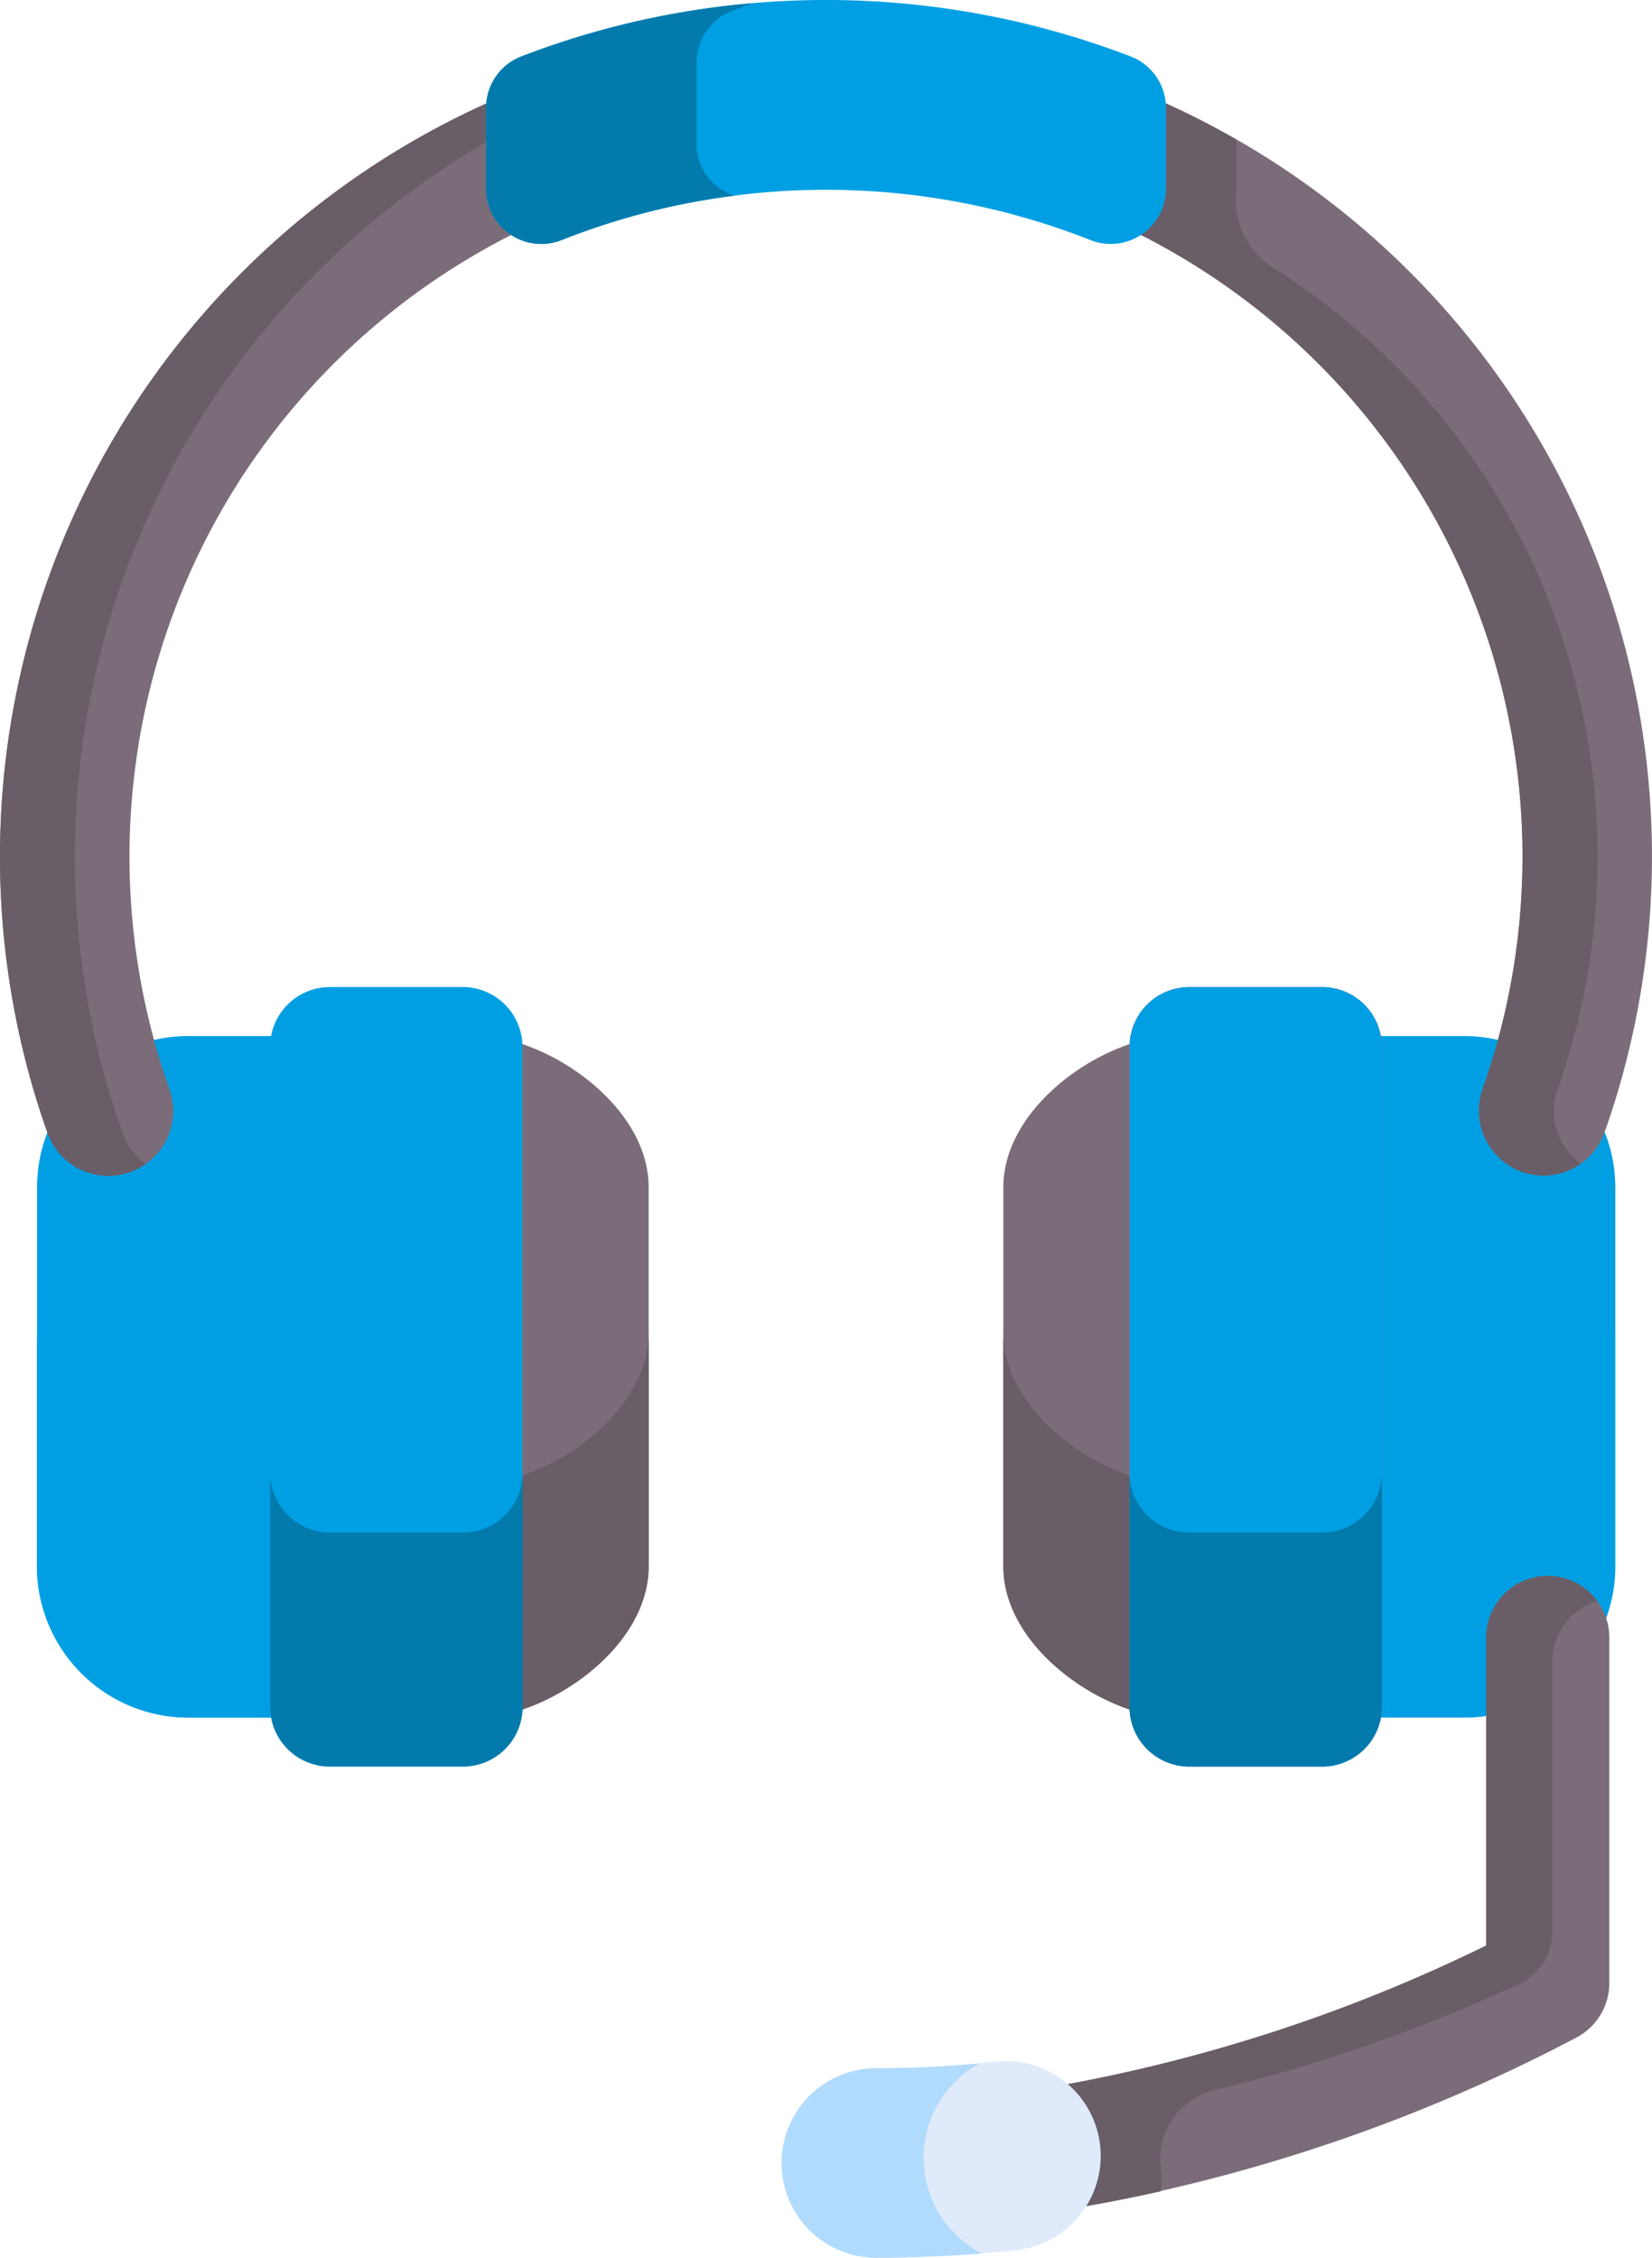
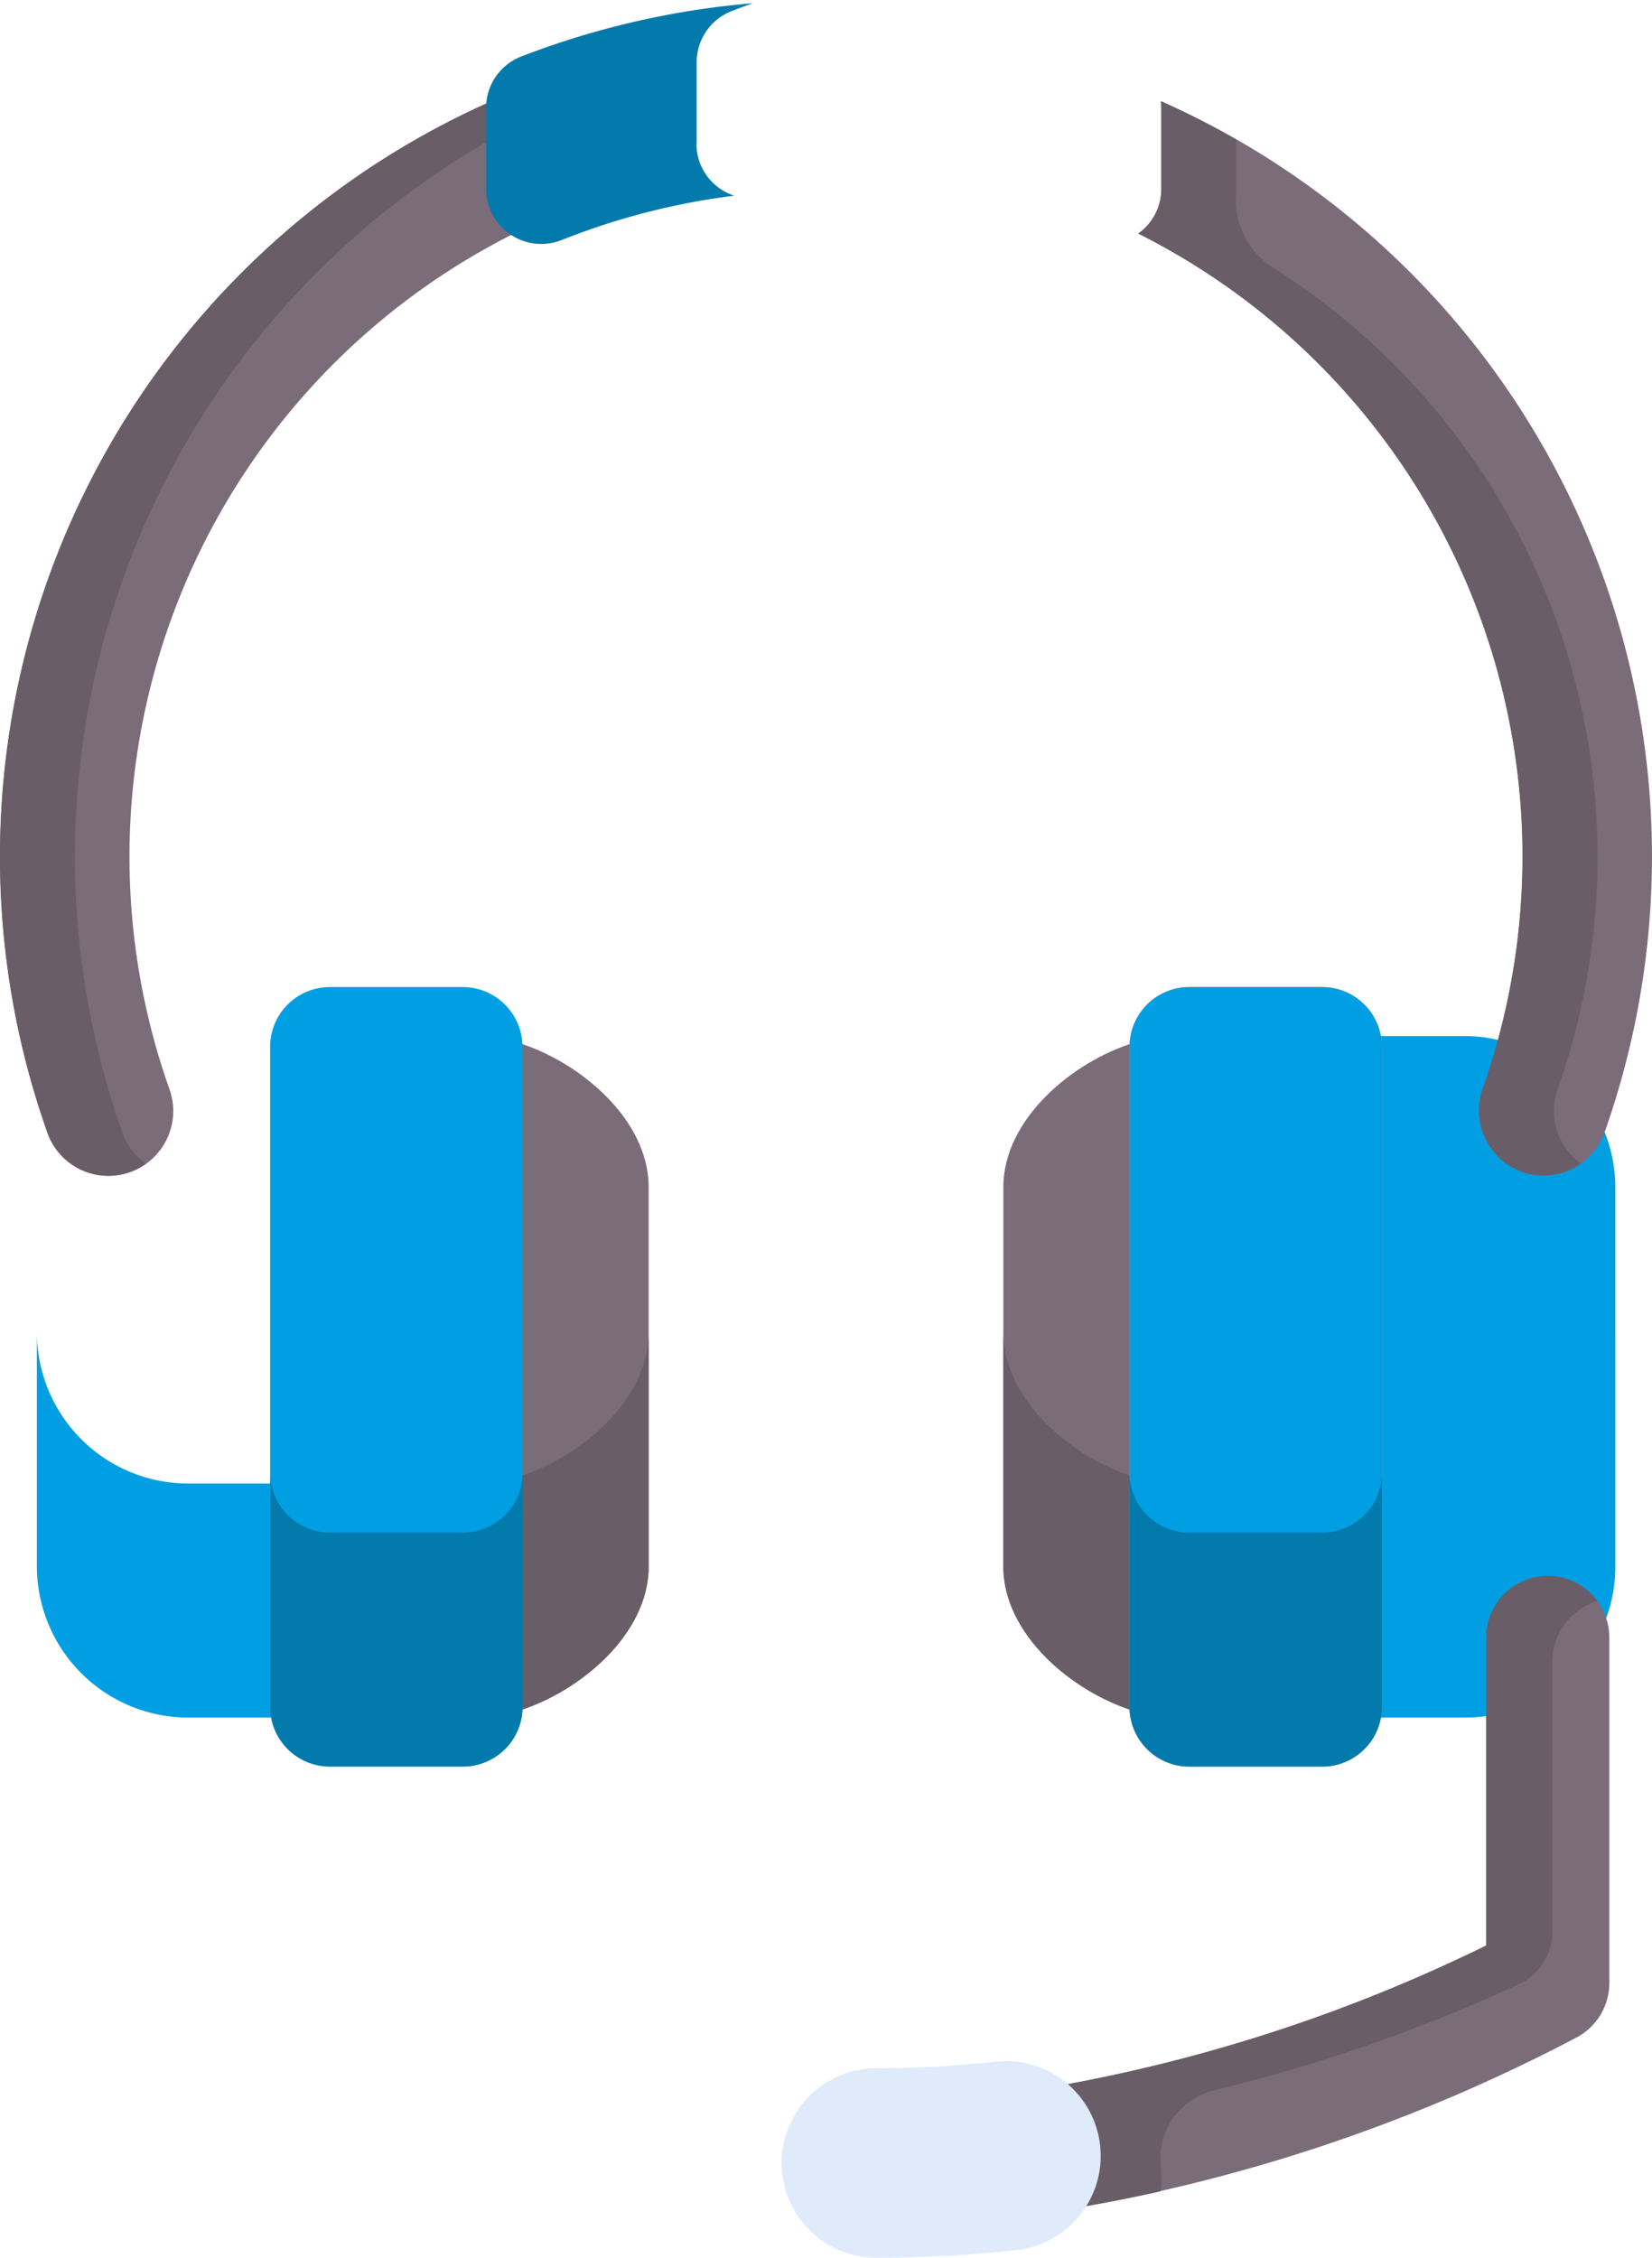
<svg xmlns="http://www.w3.org/2000/svg" id="technical-support" width="50.867" height="69.518" viewBox="0 0 50.867 69.518">
  <path id="Tracé_156" data-name="Tracé 156" d="M300.246,236.444c-1.9.583-4.027,2.361-4.027,4.448v11.682c0,2.088,2.124,3.865,4.027,4.448,0-.041-.006-.082-.006-.124V236.568C300.239,236.526,300.243,236.485,300.246,236.444Z" transform="translate(-265.325 -204.34)" fill="#7b6c79" />
  <g id="Groupe_86" data-name="Groupe 86" transform="translate(30.894 41.028)">
    <path id="Tracé_157" data-name="Tracé 157" d="M300.239,306.621c-1.9-.586-4.02-2.361-4.02-4.446v7.206c0,2.088,2.124,3.865,4.027,4.448,0-.041-.006-.082-.006-.124v-7.084Z" transform="translate(-296.219 -302.175)" fill="#695d67" />
  </g>
  <path id="Tracé_158" data-name="Tracé 158" d="M186.125,236.444c1.9.583,4.027,2.361,4.027,4.448v11.682c0,2.088-2.124,3.865-4.027,4.448,0-.041.006-.082.006-.124V236.568C186.131,236.526,186.128,236.485,186.125,236.444Z" transform="translate(-170.179 -204.34)" fill="#7b6c79" />
  <g id="Groupe_87" data-name="Groupe 87" transform="translate(15.946 41.028)">
    <path id="Tracé_159" data-name="Tracé 159" d="M186.13,306.621v7.084c0,.042,0,.083-.006.124,1.9-.583,4.027-2.361,4.027-4.448v-7.206C190.151,304.26,188.032,306.036,186.13,306.621Z" transform="translate(-186.124 -302.175)" fill="#695d67" />
  </g>
-   <path id="Tracé_160" data-name="Tracé 160" d="M84.36,235.277a1.815,1.815,0,0,1,.031-.327h-2.7a4.62,4.62,0,0,0-1.045.121l-3.28,2.852,0-.013a4.606,4.606,0,0,0-.322,1.692v11.682a4.665,4.665,0,0,0,4.651,4.651h2.7a1.814,1.814,0,0,1-.031-.327V235.277Z" transform="translate(-75.903 -203.049)" fill="#009fe3" />
  <g id="Groupe_89" data-name="Groupe 89" transform="translate(1.135 41.028)">
    <g id="Groupe_88" data-name="Groupe 88">
      <path id="Tracé_161" data-name="Tracé 161" d="M84.361,306.826H81.69a4.665,4.665,0,0,1-4.651-4.651v7.206a4.665,4.665,0,0,0,4.651,4.651h2.7a1.815,1.815,0,0,1-.031-.327Z" transform="translate(-77.039 -302.175)" fill="#009fe3" />
    </g>
  </g>
  <path id="Tracé_162" data-name="Tracé 162" d="M387.839,237.91l0,.013-3.28-2.852a4.618,4.618,0,0,0-1.045-.121h-2.7a1.828,1.828,0,0,1,.031.327v20.331a1.827,1.827,0,0,1-.031.327h2.7a4.646,4.646,0,0,0,.683-.051l3.691-3.024a4.61,4.61,0,0,0,.277-1.576V239.6A4.608,4.608,0,0,0,387.839,237.91Z" transform="translate(-338.428 -203.049)" fill="#009fe3" />
  <g id="Groupe_91" data-name="Groupe 91" transform="translate(42.379 41.028)">
    <g id="Groupe_90" data-name="Groupe 90">
      <path id="Tracé_163" data-name="Tracé 163" d="M383.509,306.826h-2.671V313.7a1.831,1.831,0,0,1-.031.327h2.7a4.64,4.64,0,0,0,.683-.051l3.691-3.024a4.609,4.609,0,0,0,.277-1.576v-7.206A4.651,4.651,0,0,1,383.509,306.826Z" transform="translate(-380.807 -302.174)" fill="#009fe3" />
    </g>
  </g>
  <path id="Tracé_164" data-name="Tracé 164" d="M330.738,223.839h-4.1a1.841,1.841,0,0,0-1.835,1.835v20.331a1.841,1.841,0,0,0,1.835,1.835h4.1a1.841,1.841,0,0,0,1.835-1.835V225.674a1.841,1.841,0,0,0-1.835-1.835Z" transform="translate(-290.023 -193.447)" fill="#ff656f" />
  <path id="Tracé_165" data-name="Tracé 165" d="M330.738,223.839h-4.1a1.841,1.841,0,0,0-1.835,1.835v20.331a1.841,1.841,0,0,0,1.835,1.835h4.1a1.841,1.841,0,0,0,1.835-1.835V225.674a1.841,1.841,0,0,0-1.835-1.835Z" transform="translate(-290.023 -193.447)" fill="#009fe3" />
  <path id="Tracé_166" data-name="Tracé 166" d="M330.739,335.861h-4.1a1.841,1.841,0,0,1-1.835-1.836v7.206a1.841,1.841,0,0,0,1.835,1.835h4.1a1.841,1.841,0,0,0,1.835-1.835v-7.206A1.841,1.841,0,0,1,330.739,335.861Z" transform="translate(-290.024 -288.672)" fill="#037aac" />
  <path id="Tracé_167" data-name="Tracé 167" d="M131.769,223.839h4.1a1.841,1.841,0,0,1,1.835,1.835v20.331a1.841,1.841,0,0,1-1.835,1.835h-4.1a1.841,1.841,0,0,1-1.835-1.835V225.674a1.841,1.841,0,0,1,1.835-1.835Z" transform="translate(-121.617 -193.447)" fill="#009fe3" />
  <path id="Tracé_168" data-name="Tracé 168" d="M135.874,335.861h-4.1a1.841,1.841,0,0,1-1.835-1.836v7.206a1.841,1.841,0,0,0,1.835,1.835h4.1a1.841,1.841,0,0,0,1.835-1.835v-7.206A1.841,1.841,0,0,1,135.874,335.861Z" transform="translate(-121.617 -288.672)" fill="#037aac" />
  <path id="Tracé_169" data-name="Tracé 169" d="M324.722,357.376a1.9,1.9,0,0,0-1.9,1.9v9.482a49.818,49.818,0,0,1-13.026,4.294,2.909,2.909,0,0,1,.533,3.759,52.114,52.114,0,0,0,15.317-5.244,1.9,1.9,0,0,0,.969-1.654V359.273A1.9,1.9,0,0,0,324.722,357.376Z" transform="translate(-277.062 -308.853)" fill="#7b6c79" />
  <path id="Tracé_170" data-name="Tracé 170" d="M324.723,357.376a1.9,1.9,0,0,0-1.9,1.9v9.482a49.82,49.82,0,0,1-13.026,4.294,2.909,2.909,0,0,1,.533,3.759c.843-.141,1.667-.306,2.47-.486a2.9,2.9,0,0,0,.009-.708l0-.023a2.157,2.157,0,0,1,1.631-2.376,51.135,51.135,0,0,0,9.384-3.265,1.788,1.788,0,0,0,1.038-1.625v-8.3a1.952,1.952,0,0,1,1.385-1.877A1.892,1.892,0,0,0,324.723,357.376Z" transform="translate(-277.063 -308.853)" fill="#695d67" />
  <path id="Tracé_171" data-name="Tracé 171" d="M84.5,27.032a1.67,1.67,0,0,1-.71-1.374v-2.5a1.693,1.693,0,0,1,.013-.2,25.448,25.448,0,0,0-13.66,31.757A1.992,1.992,0,0,0,73.9,53.378,21.462,21.462,0,0,1,84.5,27.032Z" transform="translate(-68.681 -19.837)" fill="#7b6c79" />
  <path id="Tracé_172" data-name="Tracé 172" d="M327.521,22.954a1.692,1.692,0,0,1,.013.2v2.5a1.67,1.67,0,0,1-.71,1.374,21.462,21.462,0,0,1,10.6,26.346,1.992,1.992,0,1,0,3.755,1.333,25.448,25.448,0,0,0-13.66-31.757Z" transform="translate(-291.774 -19.837)" fill="#7b6c79" />
  <path id="Tracé_173" data-name="Tracé 173" d="M72.45,54.711A25.441,25.441,0,0,1,83.788,24.135v-.977a1.693,1.693,0,0,1,.013-.2,25.448,25.448,0,0,0-13.66,31.757,1.988,1.988,0,0,0,3.031.956A1.98,1.98,0,0,1,72.45,54.711Z" transform="translate(-68.681 -19.837)" fill="#695d67" />
  <path id="Tracé_174" data-name="Tracé 174" d="M339.734,53.378a21.457,21.457,0,0,0-8.779-25.313,2.464,2.464,0,0,1-1.117-2.283q0-.061,0-.124V24.135a25.334,25.334,0,0,0-2.321-1.181,1.673,1.673,0,0,1,.014.2v2.5a1.671,1.671,0,0,1-.71,1.374,21.462,21.462,0,0,1,10.614,26.311,2.023,2.023,0,0,0,1.108,2.544,1.987,1.987,0,0,0,1.911-.22A1.991,1.991,0,0,1,339.734,53.378Z" transform="translate(-291.775 -19.837)" fill="#695d67" />
  <g id="Groupe_92" data-name="Groupe 92" transform="translate(24.121 63.466)">
    <path id="Tracé_175" data-name="Tracé 175" d="M249.248,473.482a2.918,2.918,0,1,1,0-5.835,33.887,33.887,0,0,0,3.592-.2,2.918,2.918,0,1,1,.646,5.8A39.692,39.692,0,0,1,249.248,473.482Z" transform="translate(-246.33 -467.43)" fill="#dfebfa" />
  </g>
-   <path id="Tracé_176" data-name="Tracé 176" d="M250.648,470.825a3.312,3.312,0,0,1,1.726-2.909c-1.049.1-2.16.15-3.127.15a2.918,2.918,0,1,0,0,5.835c1,0,2.11-.045,3.192-.133A3.312,3.312,0,0,1,250.648,470.825Z" transform="translate(-222.209 -404.384)" fill="#b1dbfc" />
-   <path id="Tracé_177" data-name="Tracé 177" d="M198.779,1.744a26.174,26.174,0,0,0-18.791,0,1.692,1.692,0,0,0-1.07,1.576v2.5a1.7,1.7,0,0,0,2.34,1.566,22.173,22.173,0,0,1,16.252,0,1.7,1.7,0,0,0,2.34-1.566v-2.5A1.692,1.692,0,0,0,198.779,1.744Z" transform="translate(-163.95)" fill="#009fe3" />
  <g id="Groupe_93" data-name="Groupe 93" transform="translate(14.968 0.099)">
    <path id="Tracé_178" data-name="Tracé 178" d="M185.4,5.052v-2.5A1.692,1.692,0,0,1,186.468.976c.218-.086.439-.167.661-.247a25.766,25.766,0,0,0-7.141,1.645,1.692,1.692,0,0,0-1.07,1.576v2.5a1.7,1.7,0,0,0,2.34,1.566,21.594,21.594,0,0,1,5.3-1.361,1.682,1.682,0,0,1-1.164-1.6Z" transform="translate(-178.918 -0.729)" fill="#037aac" />
  </g>
</svg>